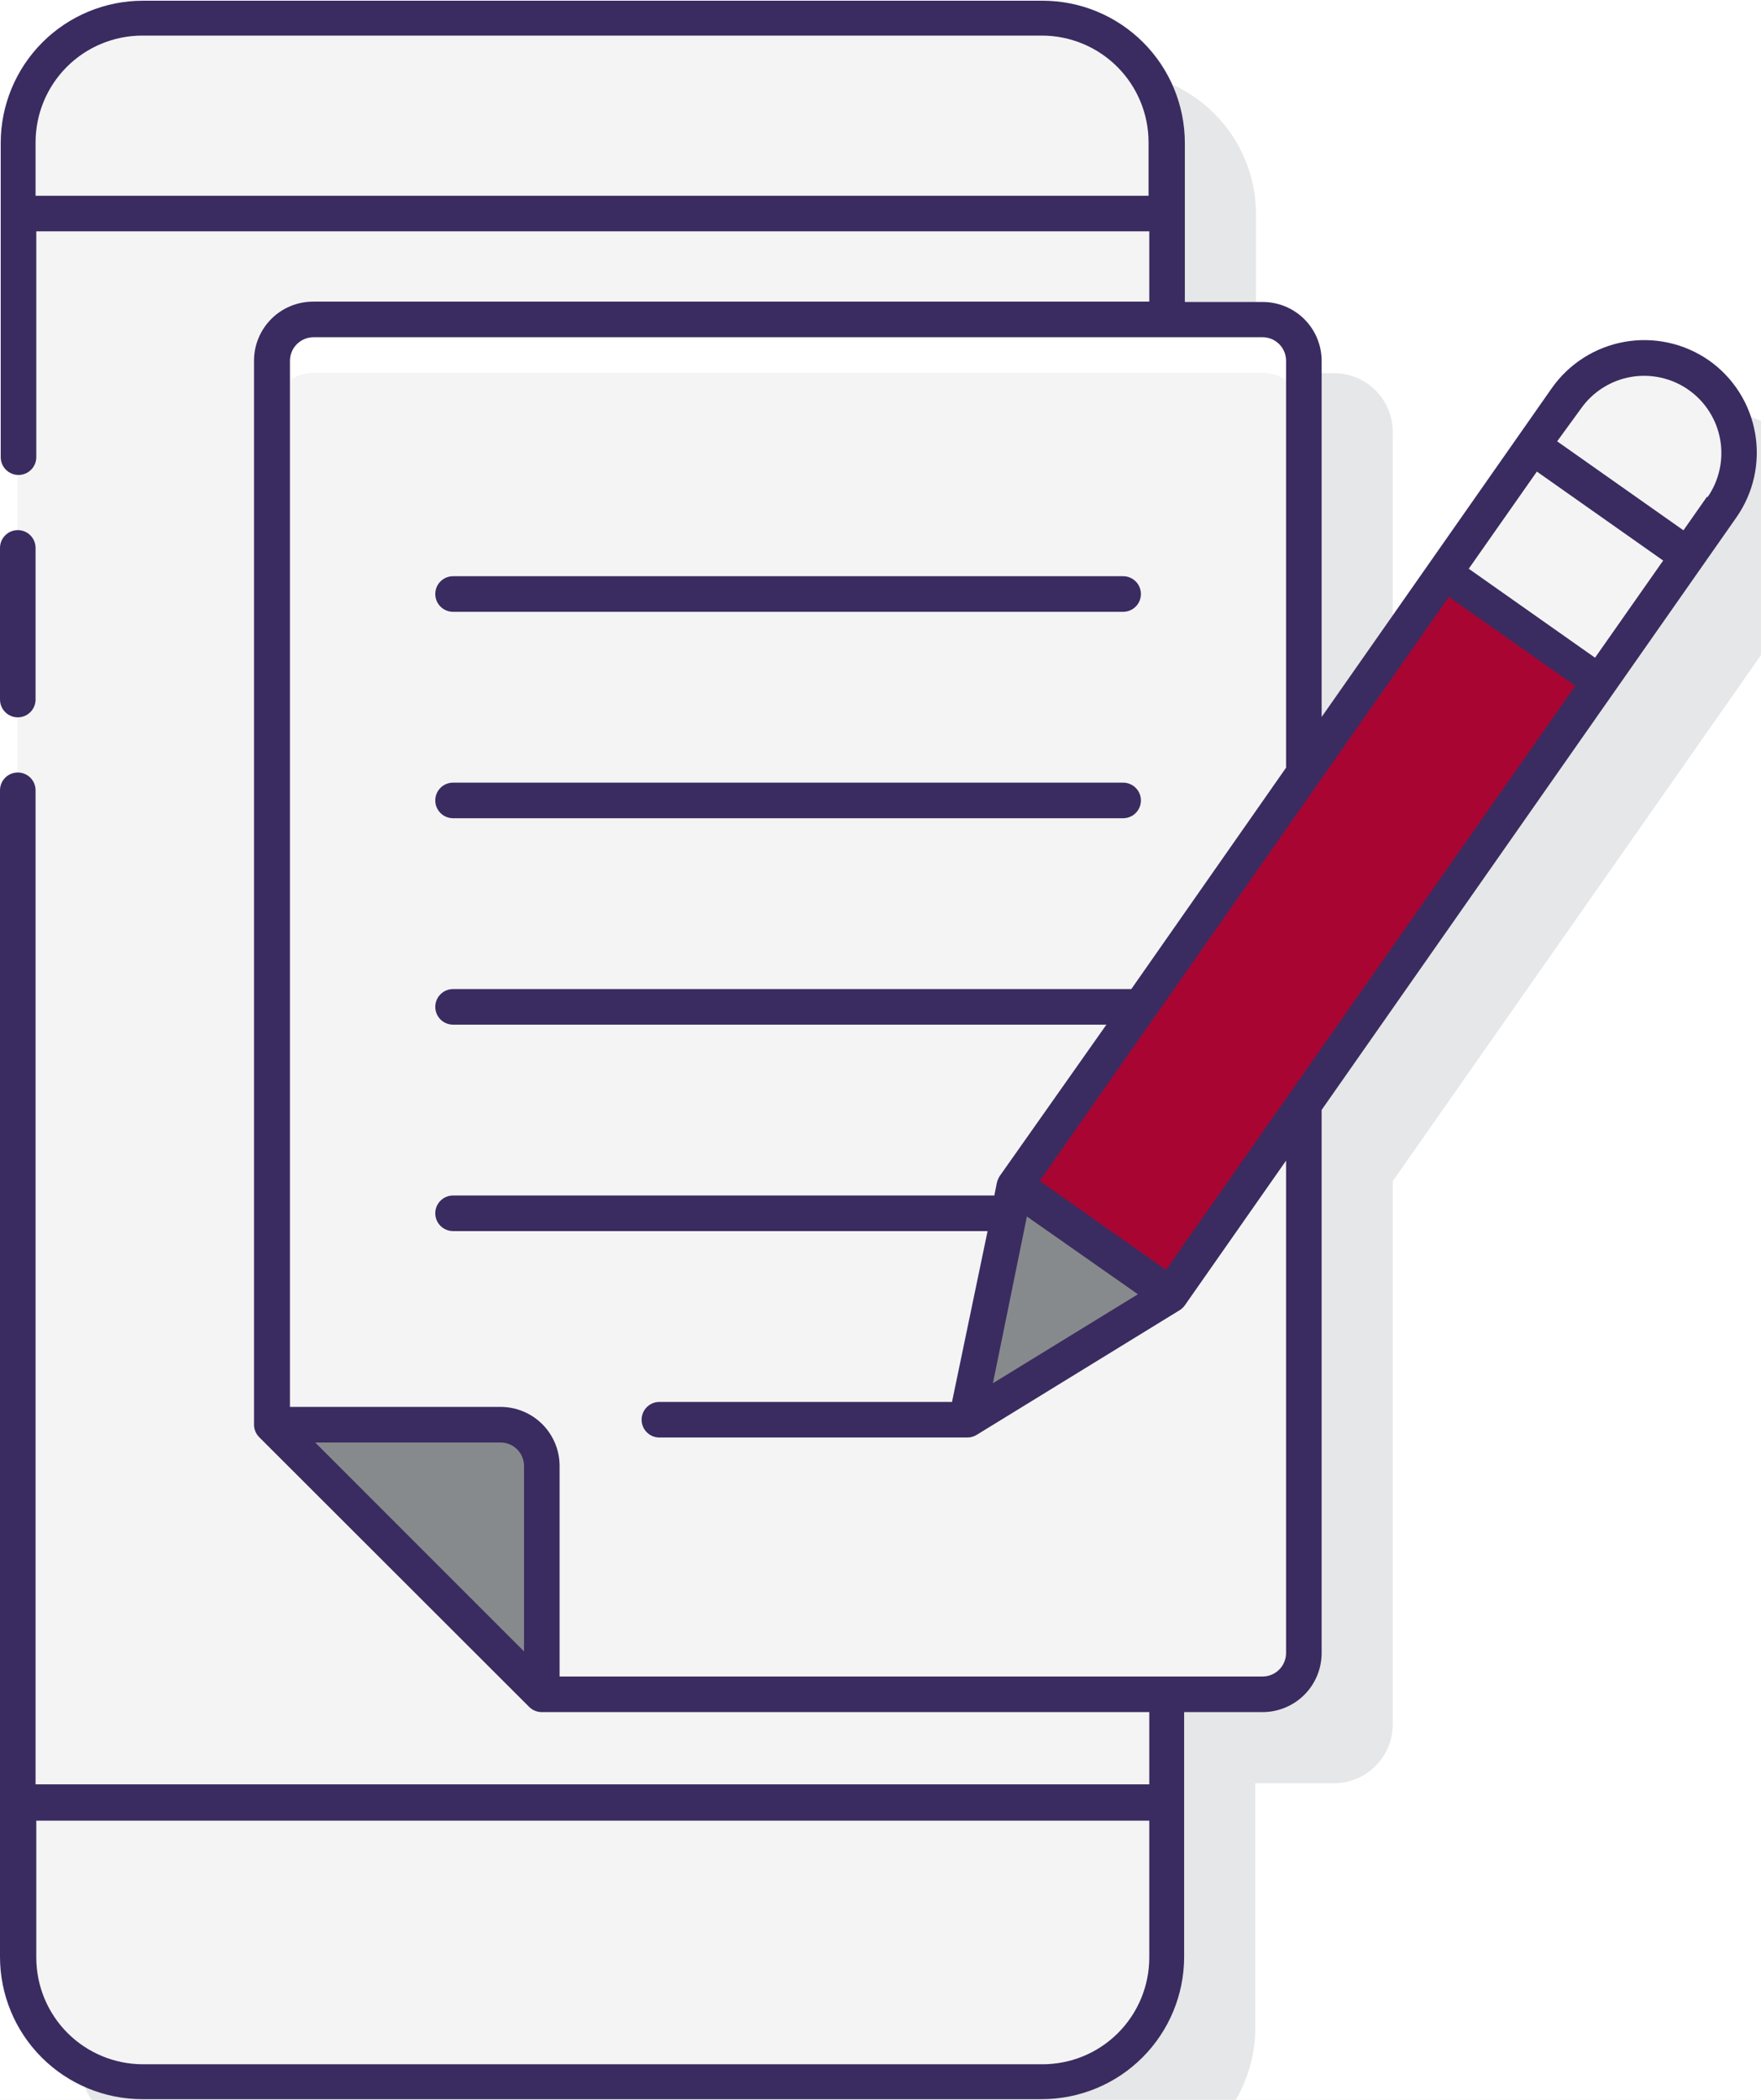
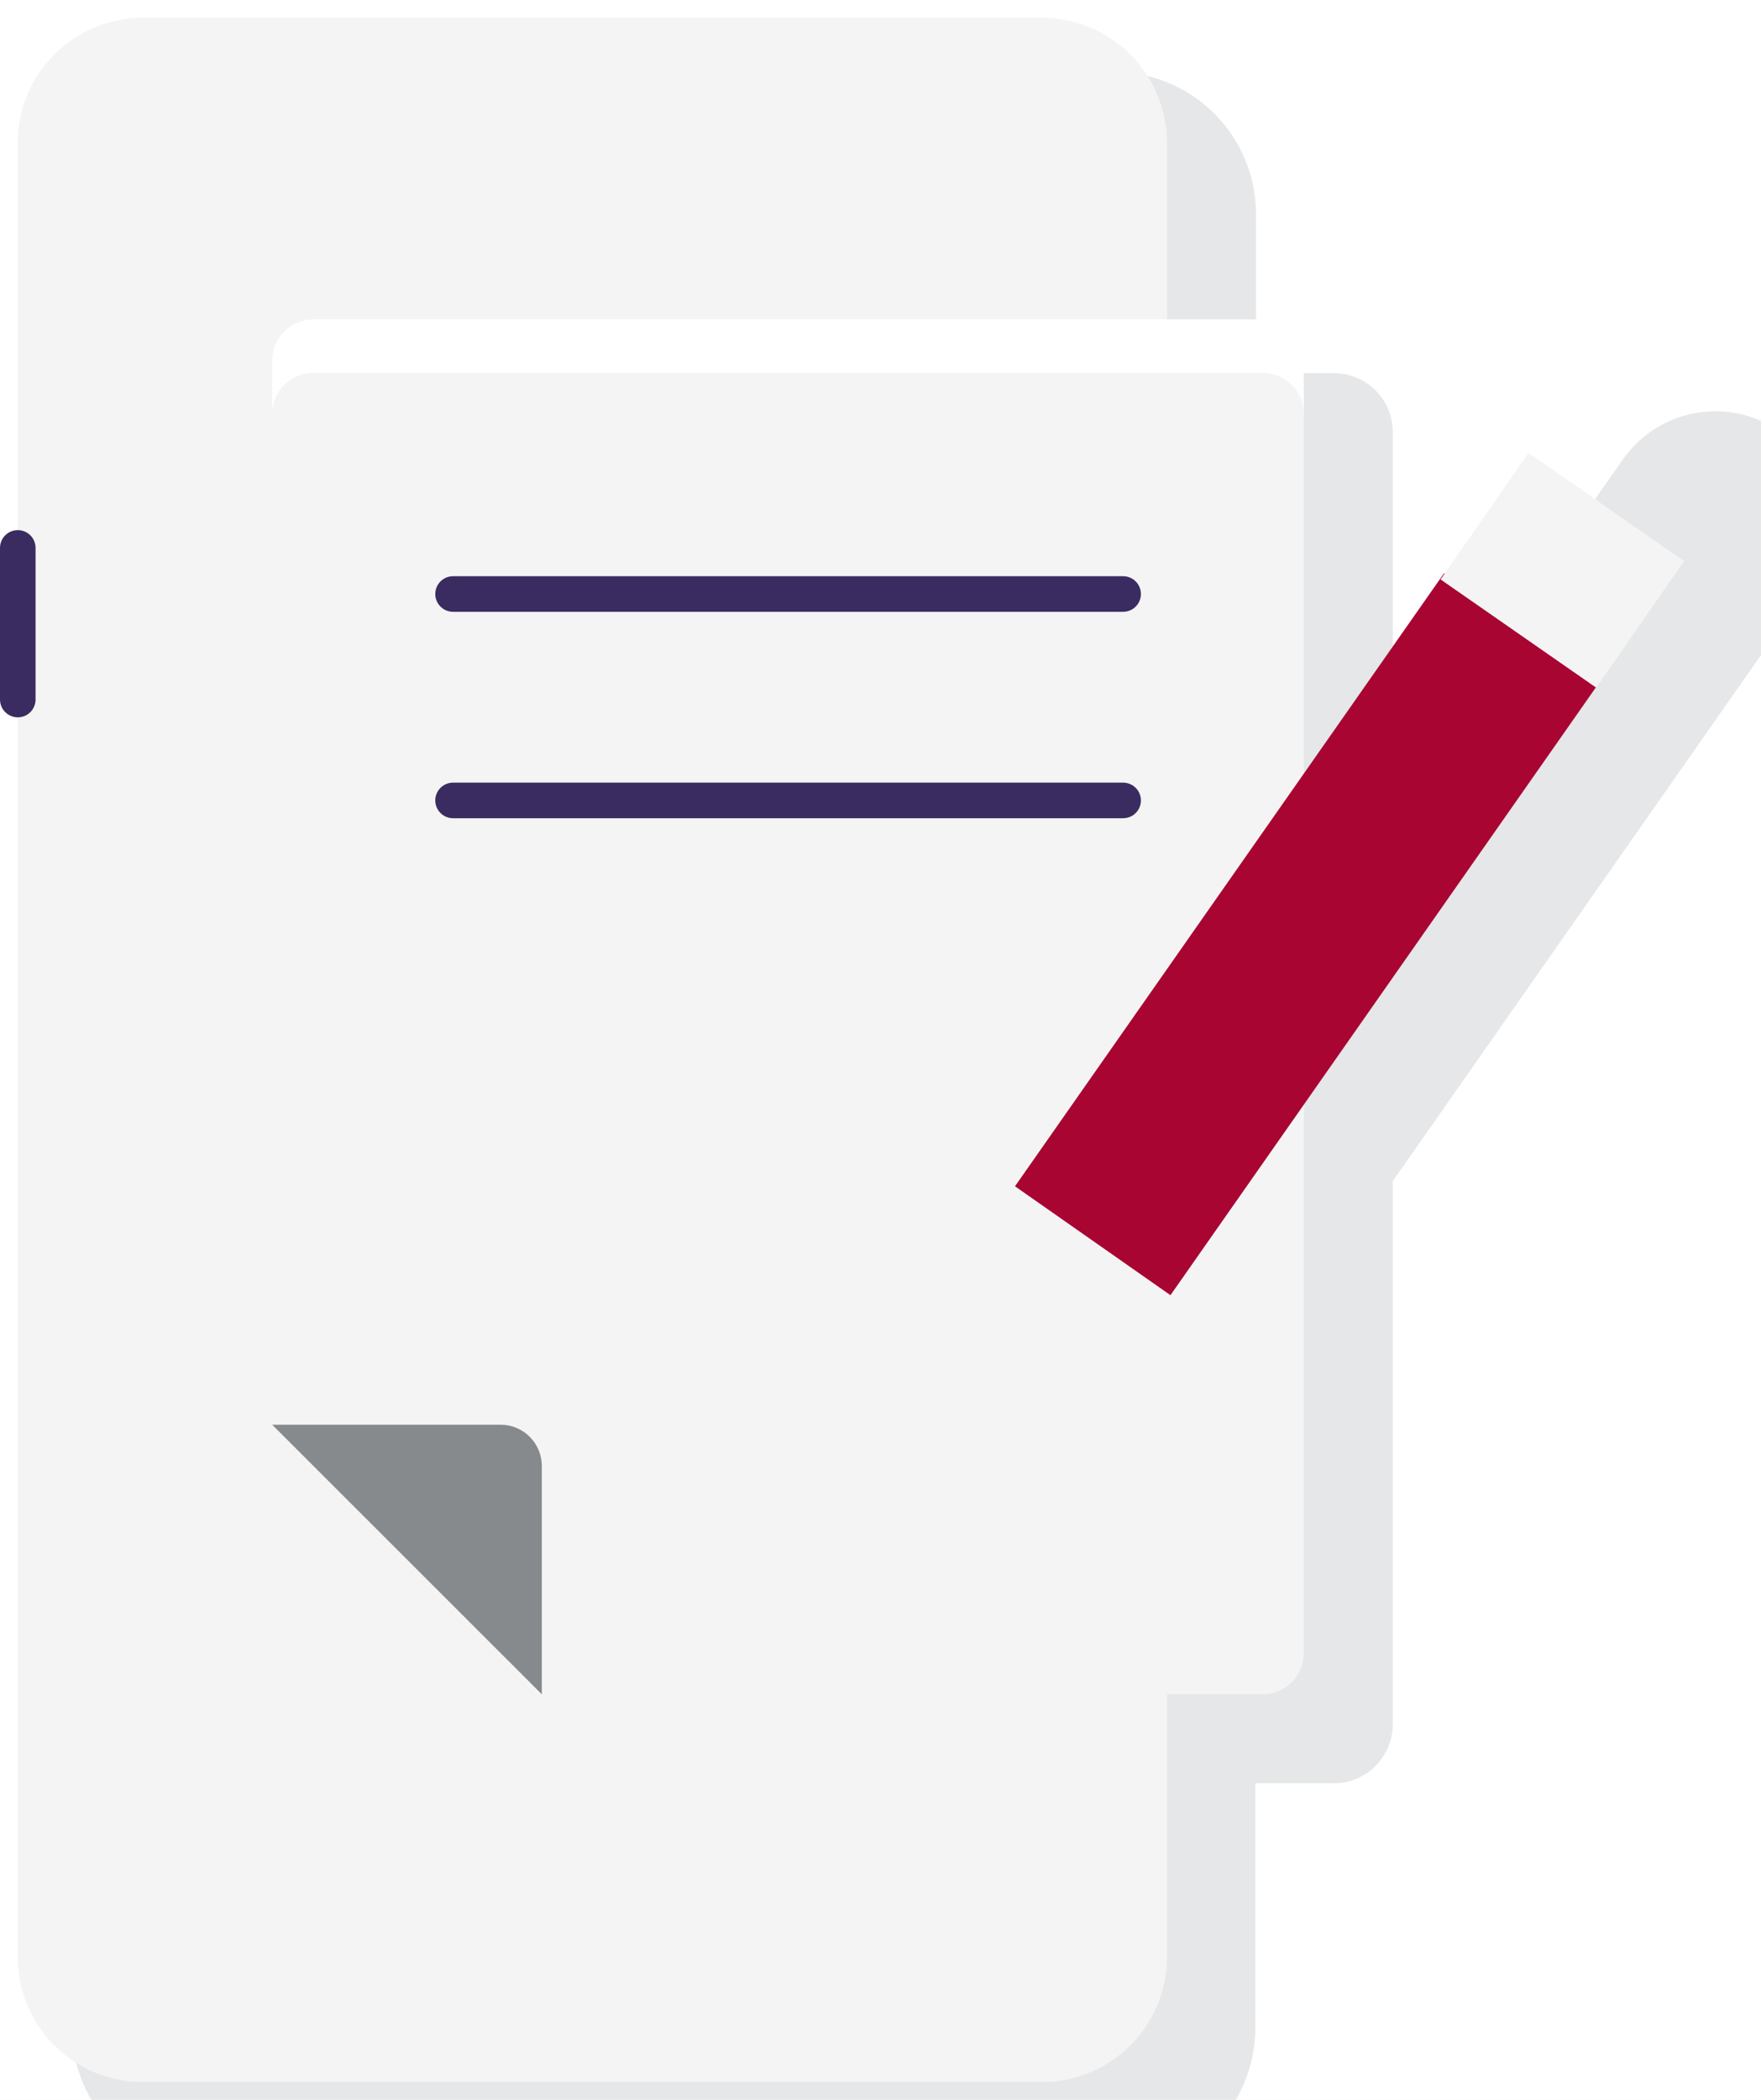
<svg xmlns="http://www.w3.org/2000/svg" width="99" height="118" viewBox="0 0 99 118" fill="none">
  <rect width="99" height="118" fill="#E5E5E5" />
  <rect width="1440" height="3721" transform="translate(-264 -931)" fill="white" />
  <g filter="url(#filter0_d_0:1)">
    <rect x="-131" y="-70" width="320" height="452" rx="8" fill="white" />
  </g>
  <g clip-path="url(#clip0_0:1)">
    <path d="M100.07 24.25C98.691 23.291 96.988 22.917 95.333 23.209C93.679 23.502 92.207 24.436 91.24 25.81L78.3 44.29V24.29C78.301 23.854 78.216 23.421 78.05 23.018C77.884 22.614 77.639 22.248 77.331 21.939C77.022 21.631 76.656 21.386 76.252 21.22C75.849 21.054 75.416 20.969 74.98 20.97H70.61V12.04C70.61 9.918 69.767 7.883 68.267 6.383C66.767 4.883 64.732 4.04 62.61 4.04H12.04C9.918 4.04 7.883 4.883 6.383 6.383C4.883 7.883 4.04 9.918 4.04 12.04V113.96C4.04 116.082 4.883 118.117 6.383 119.617C7.883 121.117 9.918 121.96 12.04 121.96H62.57C64.692 121.96 66.727 121.117 68.227 119.617C69.727 118.117 70.57 116.082 70.57 113.96V100.21H74.98C75.861 100.21 76.705 99.86 77.328 99.238C77.95 98.615 78.3 97.77 78.3 96.89V66.37L101.62 33.07C102.582 31.694 102.959 29.993 102.669 28.34C102.378 26.686 101.443 25.215 100.07 24.25Z" fill="#E6E7E8" />
    <path d="M8.03 117H58.57C62.458 117 65.61 113.848 65.61 109.96L65.61 8.04C65.61 4.152 62.458 1 58.57 1H8.03C4.142 1 0.99 4.152 0.99 8.04L0.99 109.96C0.99 113.848 4.142 117 8.03 117Z" fill="#F4F4F4" />
    <path d="M65.61 101.27V12L0.99 12V101.27H65.61Z" fill="#F4F4F4" />
    <path d="M24.25 7.81L42.36 7.81C42.929 7.81 43.39 7.349 43.39 6.78V6.45C43.39 5.881 42.929 5.42 42.36 5.42L24.25 5.42C23.681 5.42 23.22 5.881 23.22 6.45V6.78C23.22 7.349 23.681 7.81 24.25 7.81Z" fill="#F4F4F4" />
    <path d="M17.12 6.61C17.118 6.872 17.194 7.128 17.338 7.347C17.483 7.566 17.689 7.736 17.93 7.838C18.172 7.939 18.438 7.966 18.695 7.915C18.952 7.864 19.188 7.739 19.373 7.553C19.559 7.368 19.684 7.132 19.735 6.875C19.786 6.618 19.759 6.352 19.658 6.11C19.556 5.869 19.386 5.663 19.167 5.518C18.948 5.374 18.692 5.298 18.43 5.3C18.083 5.3 17.749 5.438 17.504 5.684C17.258 5.929 17.12 6.263 17.12 6.61Z" fill="#F4F4F4" />
    <path d="M27.07 111.37H39.53C40.905 111.37 42.02 110.255 42.02 108.88V108.05C42.02 106.675 40.905 105.56 39.53 105.56H27.07C25.695 105.56 24.58 106.675 24.58 108.05V108.88C24.58 110.255 25.695 111.37 27.07 111.37Z" fill="#F4F4F4" />
    <path d="M30.46 95.21H70.98C71.595 95.21 72.186 94.966 72.621 94.531C73.056 94.095 73.3 93.505 73.3 92.89V20.27C73.301 19.965 73.242 19.663 73.126 19.381C73.01 19.099 72.839 18.842 72.624 18.627C72.408 18.411 72.151 18.24 71.869 18.124C71.587 18.008 71.285 17.949 70.98 17.95H17.62C17.005 17.95 16.415 18.194 15.98 18.63C15.544 19.065 15.3 19.655 15.3 20.27V80.06L30.46 95.21Z" fill="#F4F4F4" />
    <path d="M70.98 17.95H17.62C17.005 17.95 16.415 18.194 15.98 18.63C15.544 19.065 15.3 19.655 15.3 20.27V23.27C15.3 22.965 15.36 22.664 15.477 22.382C15.593 22.101 15.764 21.845 15.98 21.63C16.195 21.414 16.451 21.243 16.732 21.127C17.014 21.01 17.315 20.95 17.62 20.95H70.98C71.285 20.949 71.587 21.008 71.869 21.124C72.151 21.24 72.408 21.411 72.624 21.627C72.839 21.842 73.01 22.099 73.126 22.381C73.242 22.663 73.301 22.965 73.3 23.27V20.27C73.301 19.965 73.242 19.663 73.126 19.381C73.01 19.099 72.839 18.842 72.624 18.627C72.408 18.411 72.151 18.24 71.869 18.124C71.587 18.008 71.285 17.949 70.98 17.95Z" fill="white" />
    <path d="M30.46 82.38V95.21L15.3 80.06H28.14C28.755 80.06 29.346 80.304 29.78 80.74C30.216 81.175 30.46 81.765 30.46 82.38Z" fill="#878A8C" />
    <path d="M57.061 66.662L65.801 72.782L89.926 38.329L81.185 32.209L57.061 66.662Z" fill="#A80533" />
    <path d="M80.986 32.561L89.735 38.643L94.677 31.533L85.927 25.451L80.986 32.561Z" fill="#F4F4F4" />
-     <path d="M95.49 21.07C96.648 21.882 97.436 23.121 97.682 24.514C97.927 25.907 97.61 27.341 96.8 28.5L94.88 31.23L86.14 25.11L88.05 22.38C88.452 21.805 88.964 21.316 89.556 20.939C90.147 20.562 90.808 20.305 91.499 20.183C92.189 20.062 92.898 20.077 93.582 20.23C94.267 20.382 94.916 20.667 95.49 21.07Z" fill="#F4F4F4" />
-     <path d="M54.39 79.78L65.8 72.79L57.06 66.67L54.39 79.78Z" fill="#878A8C" />
    <path d="M1 40.31C1.265 40.31 1.52 40.205 1.707 40.017C1.895 39.83 2 39.575 2 39.31V30.79C2 30.525 1.895 30.27 1.707 30.083C1.52 29.895 1.265 29.79 1 29.79C0.735 29.79 0.48 29.895 0.293 30.083C0.105 30.27 0 30.525 0 30.79V39.31C0 39.575 0.105 39.83 0.293 40.017C0.48 40.205 0.735 40.31 1 40.31Z" fill="#3A2C60" />
    <path d="M25.47 34.38H63.14C63.405 34.38 63.66 34.275 63.847 34.087C64.035 33.9 64.14 33.645 64.14 33.38C64.14 33.115 64.035 32.86 63.847 32.673C63.66 32.485 63.405 32.38 63.14 32.38H25.47C25.205 32.38 24.95 32.485 24.763 32.673C24.575 32.86 24.47 33.115 24.47 33.38C24.47 33.645 24.575 33.9 24.763 34.087C24.95 34.275 25.205 34.38 25.47 34.38Z" fill="#3A2C60" />
    <path d="M25.47 45.98H63.14C63.405 45.98 63.66 45.875 63.847 45.687C64.035 45.5 64.14 45.245 64.14 44.98C64.14 44.715 64.035 44.46 63.847 44.273C63.66 44.085 63.405 43.98 63.14 43.98H25.47C25.205 43.98 24.95 44.085 24.763 44.273C24.575 44.46 24.47 44.715 24.47 44.98C24.47 45.245 24.575 45.5 24.763 45.687C24.95 45.875 25.205 45.98 25.47 45.98Z" fill="#3A2C60" />
-     <path d="M96.07 20.25C94.691 19.291 92.988 18.917 91.333 19.209C89.679 19.502 88.207 20.436 87.24 21.81L74.3 40.29V20.29C74.301 19.854 74.216 19.421 74.05 19.018C73.884 18.614 73.639 18.248 73.331 17.939C73.022 17.631 72.656 17.386 72.252 17.22C71.849 17.054 71.416 16.969 70.98 16.97H66.61V8.04C66.61 5.918 65.767 3.883 64.267 2.383C62.767 0.883 60.732 0.04 58.61 0.04H8.04C5.918 0.04 3.883 0.883 2.383 2.383C0.883 3.883 0.04 5.918 0.04 8.04V25.69C0.04 25.955 0.145 26.21 0.333 26.397C0.52 26.585 0.775 26.69 1.04 26.69C1.305 26.69 1.56 26.585 1.747 26.397C1.935 26.21 2.04 25.955 2.04 25.69V13H64.61V16.95H17.61C17.173 16.949 16.74 17.034 16.336 17.2C15.932 17.366 15.565 17.61 15.256 17.919C14.947 18.227 14.701 18.594 14.534 18.997C14.366 19.401 14.28 19.833 14.28 20.27V80.06C14.28 80.192 14.307 80.323 14.359 80.445C14.41 80.567 14.486 80.677 14.58 80.77L29.75 95.92C29.843 96.013 29.954 96.086 30.076 96.136C30.198 96.186 30.328 96.211 30.46 96.21H64.61V100.27H2V44.41C2 44.145 1.895 43.89 1.707 43.703C1.52 43.515 1.265 43.41 1 43.41C0.735 43.41 0.48 43.515 0.293 43.703C0.105 43.89 0 44.145 0 44.41V109.96C0 112.082 0.843 114.117 2.343 115.617C3.843 117.117 5.878 117.96 8 117.96H58.57C60.692 117.96 62.727 117.117 64.227 115.617C65.727 114.117 66.57 112.082 66.57 109.96V96.21H70.98C71.861 96.21 72.705 95.86 73.328 95.238C73.95 94.615 74.3 93.77 74.3 92.89V62.37L97.62 29.07C98.582 27.694 98.959 25.993 98.668 24.34C98.378 22.686 97.444 21.215 96.07 20.25ZM2 11V8C2 6.409 2.632 4.883 3.757 3.757C4.883 2.632 6.409 2 8 2H58.57C60.161 2 61.687 2.632 62.813 3.757C63.938 4.883 64.57 6.409 64.57 8V11H2ZM58.57 116H8.04C6.449 116 4.923 115.368 3.797 114.243C2.672 113.117 2.04 111.591 2.04 110V102.31H64.61V110C64.61 110.791 64.454 111.575 64.15 112.305C63.845 113.036 63.4 113.699 62.839 114.257C62.277 114.815 61.611 115.256 60.878 115.555C60.146 115.854 59.361 116.005 58.57 116ZM93.5 31.5L89.67 36.96L82.57 31.96L86.4 26.5L93.5 31.5ZM57.73 68.36L63.97 72.73L55.82 77.73L57.73 68.36ZM65.55 71.36L58.45 66.36L81.45 33.54L88.56 38.54L65.55 71.36ZM29.46 92.8L17.72 81.06H28.14C28.313 81.06 28.485 81.094 28.645 81.16C28.805 81.227 28.951 81.324 29.073 81.447C29.196 81.569 29.293 81.715 29.36 81.875C29.426 82.035 29.46 82.207 29.46 82.38V92.8ZM72.3 92.89C72.3 93.24 72.161 93.576 71.913 93.823C71.666 94.071 71.33 94.21 70.98 94.21H31.46V82.38C31.46 81.499 31.11 80.655 30.488 80.032C29.865 79.41 29.02 79.06 28.14 79.06H16.3V20.27C16.303 19.919 16.444 19.583 16.693 19.336C16.942 19.089 17.279 18.95 17.63 18.95H70.98C71.33 18.95 71.666 19.089 71.913 19.337C72.161 19.584 72.3 19.92 72.3 20.27V43.14L63.6 55.58H25.47C25.205 55.58 24.95 55.685 24.763 55.873C24.575 56.06 24.47 56.315 24.47 56.58C24.47 56.845 24.575 57.1 24.763 57.287C24.95 57.475 25.205 57.58 25.47 57.58H62.2L56.2 66.09C56.127 66.207 56.072 66.335 56.04 66.47L55.9 67.18H25.47C25.205 67.18 24.95 67.285 24.763 67.473C24.575 67.66 24.47 67.915 24.47 68.18C24.47 68.445 24.575 68.7 24.763 68.887C24.95 69.075 25.205 69.18 25.47 69.18H55.52L53.52 78.78H37.07C36.805 78.78 36.55 78.885 36.363 79.073C36.175 79.26 36.07 79.515 36.07 79.78C36.07 80.045 36.175 80.3 36.363 80.487C36.55 80.675 36.805 80.78 37.07 80.78H54.4C54.58 80.777 54.757 80.725 54.91 80.63L66.31 73.63C66.428 73.558 66.53 73.463 66.61 73.35L72.3 65.22V92.89ZM95.98 27.89L94.64 29.8L87.54 24.8L88.88 22.96C89.208 22.494 89.625 22.097 90.107 21.792C90.589 21.487 91.126 21.279 91.688 21.182C92.249 21.084 92.825 21.099 93.381 21.224C93.938 21.348 94.464 21.582 94.93 21.91C95.396 22.238 95.793 22.655 96.098 23.137C96.403 23.619 96.611 24.156 96.708 24.718C96.805 25.279 96.791 25.855 96.666 26.411C96.542 26.968 96.308 27.494 95.98 27.96V27.89Z" fill="#3A2C60" />
  </g>
  <defs>
    <filter id="filter0_d_0:1" x="-137" y="-76" width="332" height="464" filterUnits="userSpaceOnUse" color-interpolation-filters="sRGB">
      <feFlood flood-opacity="0" result="BackgroundImageFix" />
      <feColorMatrix in="SourceAlpha" type="matrix" values="0 0 0 0 0 0 0 0 0 0 0 0 0 0 0 0 0 0 127 0" result="hardAlpha" />
      <feOffset />
      <feGaussianBlur stdDeviation="3" />
      <feComposite in2="hardAlpha" operator="out" />
      <feColorMatrix type="matrix" values="0 0 0 0 0 0 0 0 0 0 0 0 0 0 0 0 0 0 0.25 0" />
      <feBlend mode="normal" in2="BackgroundImageFix" result="effect1_dropShadow_0:1" />
      <feBlend mode="normal" in="SourceGraphic" in2="effect1_dropShadow_0:1" result="shape" />
    </filter>
    <clipPath id="clip0_0:1">
      <rect width="102.77" height="122" fill="white" />
    </clipPath>
  </defs>
</svg>